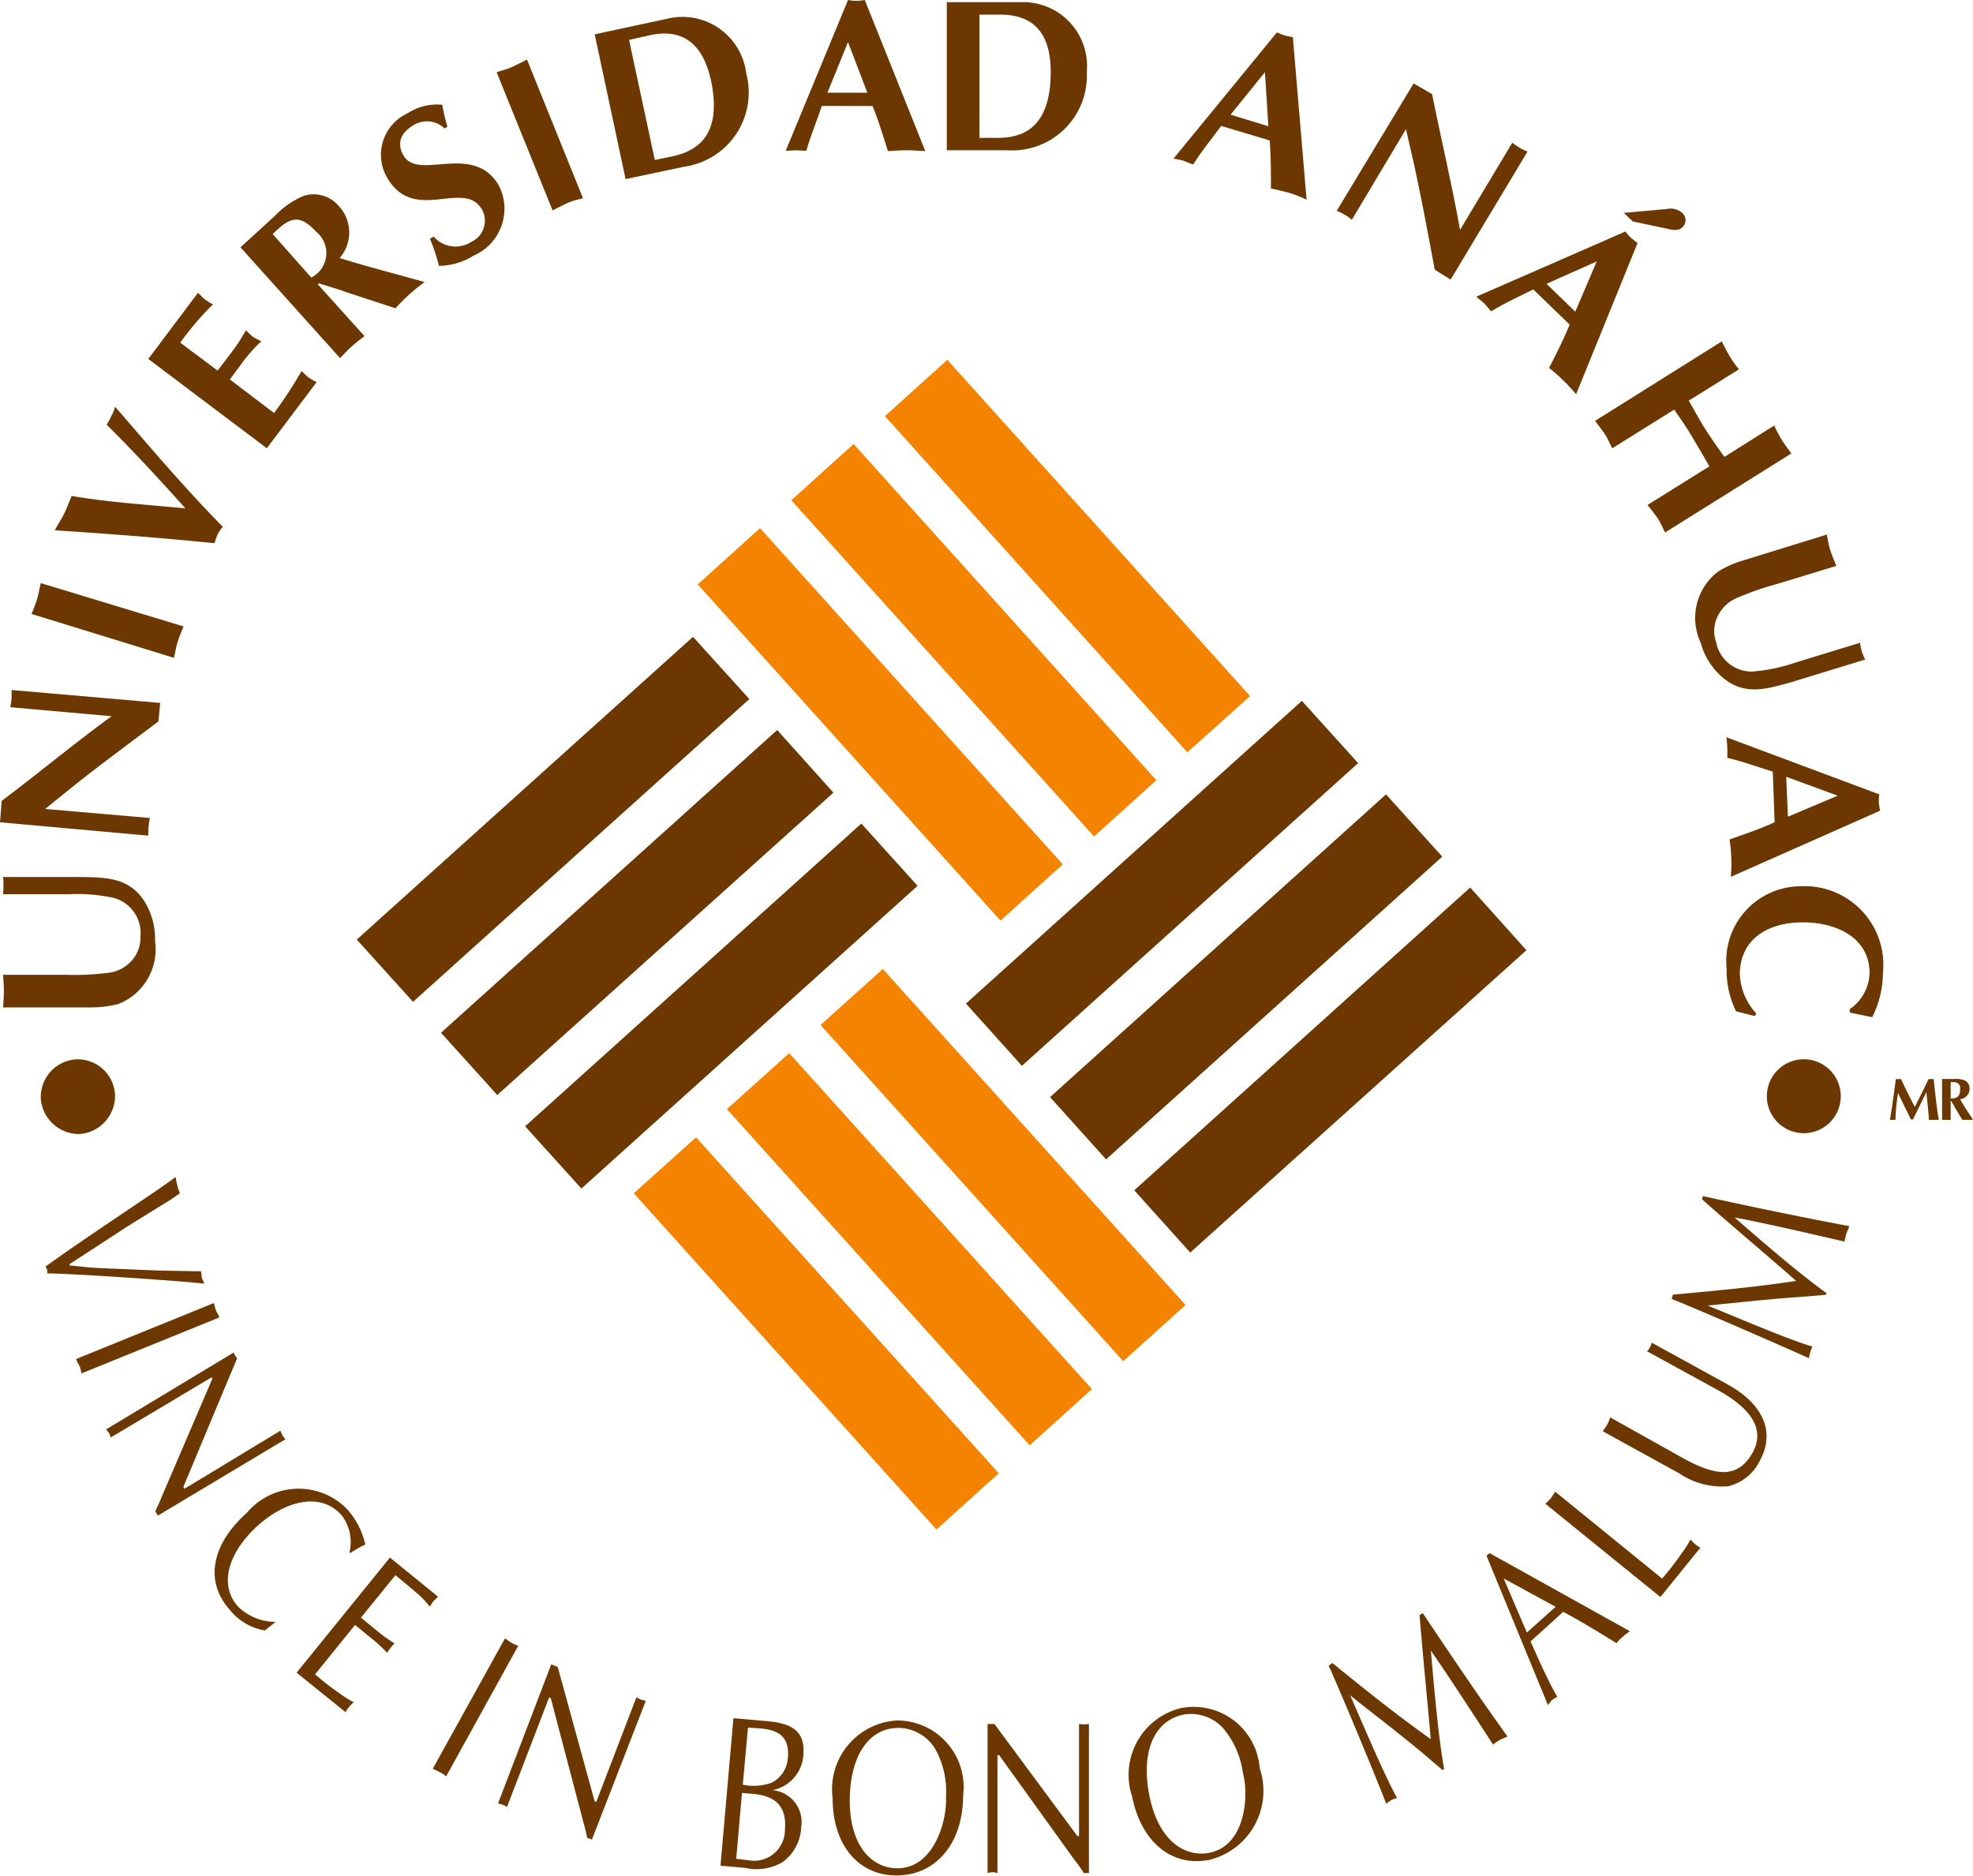
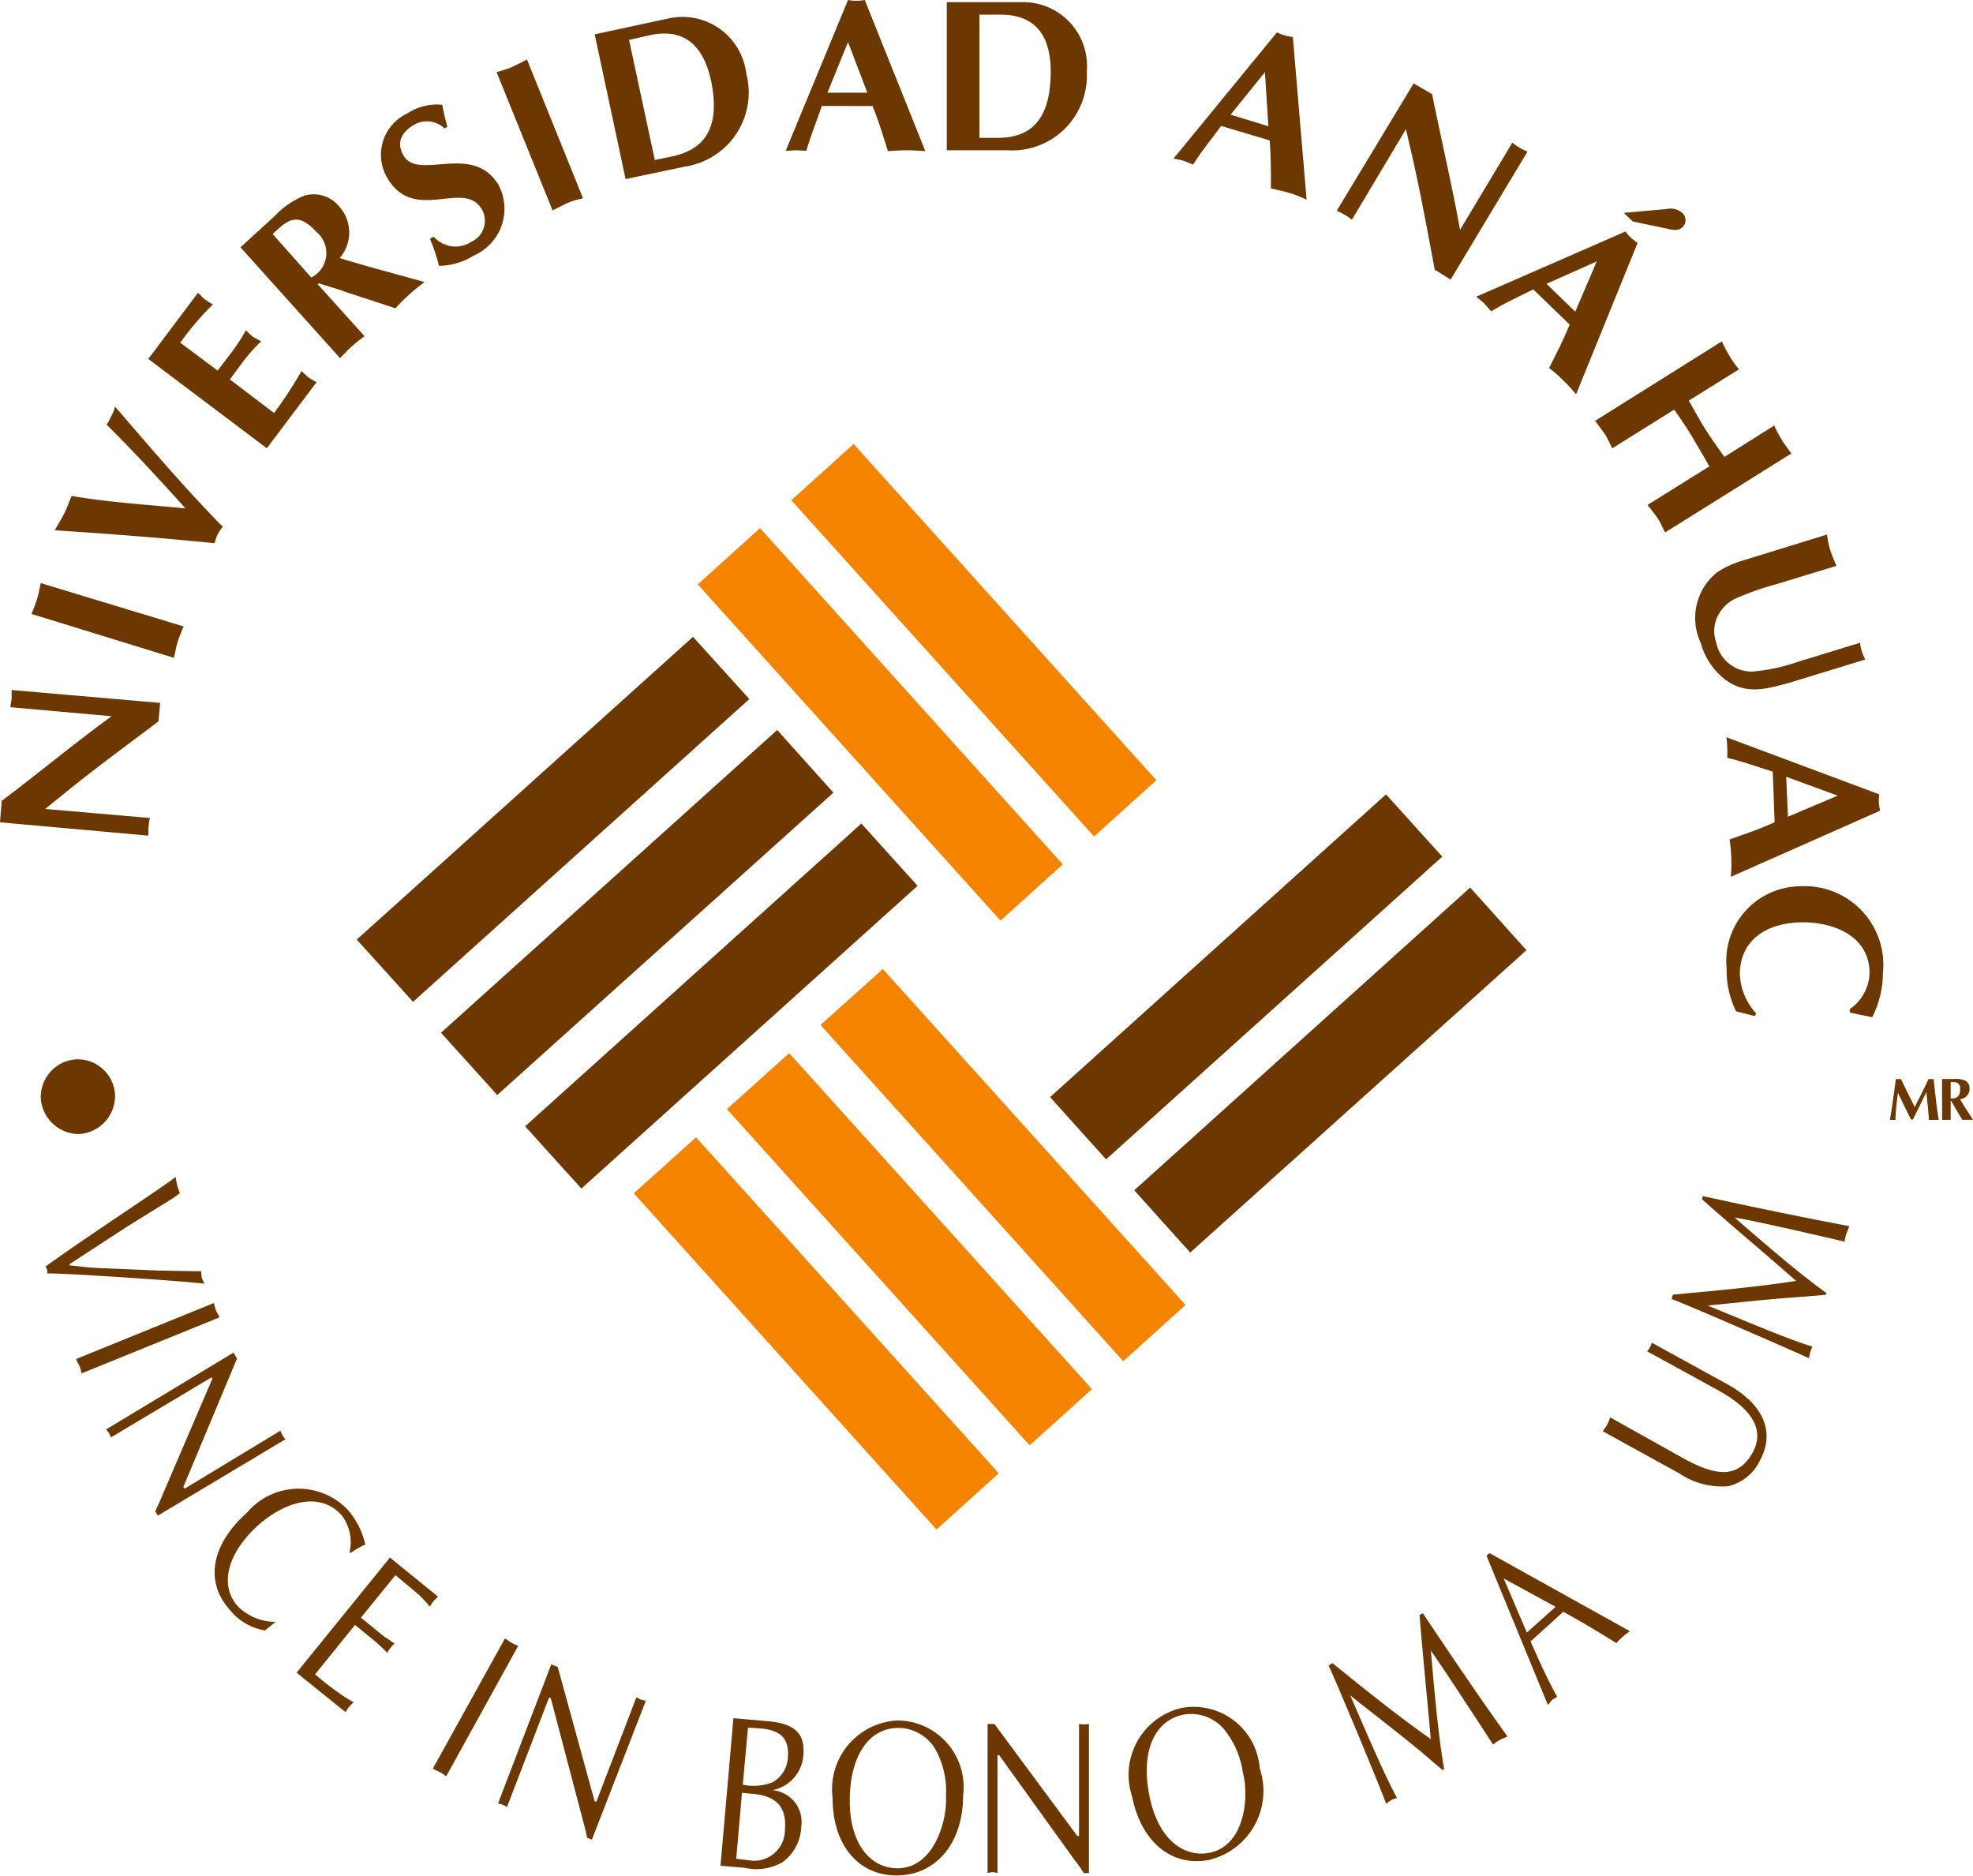
<svg xmlns="http://www.w3.org/2000/svg" id="Grupo_142" data-name="Grupo 142" width="52.856" height="50.245" viewBox="0 0 52.856 50.245">
  <defs>
    <clipPath id="clip-path">
      <rect id="Rectángulo_185" data-name="Rectángulo 185" width="52.856" height="50.245" fill="none" />
    </clipPath>
  </defs>
  <g id="Grupo_141" data-name="Grupo 141" clip-path="url(#clip-path)">
    <path id="Trazado_1783" data-name="Trazado 1783" d="M169,96.865c-.127-.253-.253-.495-.368-.748h-.138c-.057.4-.1.771-.161,1.093h.149a6.136,6.136,0,0,1,.069-.725c.115.253.241.494.345.713h.057c.115-.241.242-.483.357-.736.023.253.057.495.069.748h.265c-.057-.322-.092-.667-.138-1.093h-.138c-.127.276-.253.518-.368.748" transform="translate(-117.704 -67.21)" fill="#6c3700" fill-rule="evenodd" />
    <path id="Trazado_1784" data-name="Trazado 1784" d="M172.994,97.209h.23V96.7h.011c.035.057.081.127.1.173l.2.334h.288l-.058-.092c-.1-.15-.2-.3-.288-.46a.279.279,0,0,0,.253-.288.225.225,0,0,0-.138-.219.67.67,0,0,0-.265-.035h-.334Zm.23-1.012c.1,0,.219-.011.253.127v.08c0,.161-.08.242-.253.23Z" transform="translate(-120.966 -67.209)" fill="#6c3700" fill-rule="evenodd" />
    <path id="Trazado_1785" data-name="Trazado 1785" d="M62.153,48.551l1.668-1.507,8.11,9.007-1.668,1.507Z" transform="translate(-43.46 -32.896)" fill="#f48300" fill-rule="evenodd" />
    <path id="Trazado_1786" data-name="Trazado 1786" d="M70.491,41.055l1.668-1.507,8.11,9.007L78.6,50.062Z" transform="translate(-49.291 -27.654)" fill="#f48300" fill-rule="evenodd" />
-     <path id="Trazado_1787" data-name="Trazado 1787" d="M78.828,33.559,80.5,32.052l8.11,9.007-1.68,1.507Z" transform="translate(-55.121 -22.412)" fill="#f48300" fill-rule="evenodd" />
    <path id="Trazado_1788" data-name="Trazado 1788" d="M56.454,102.814l1.668-1.5,8.109,9-1.668,1.507Z" transform="translate(-39.475 -70.847)" fill="#f48300" fill-rule="evenodd" />
    <path id="Trazado_1789" data-name="Trazado 1789" d="M64.753,95.317l1.668-1.5,8.11,9-1.668,1.507Z" transform="translate(-45.279 -65.605)" fill="#f48300" fill-rule="evenodd" />
    <path id="Trazado_1790" data-name="Trazado 1790" d="M73.091,87.821l1.668-1.5,8.11,9L81.2,96.828Z" transform="translate(-51.109 -60.363)" fill="#f48300" fill-rule="evenodd" />
    <path id="Trazado_1791" data-name="Trazado 1791" d="M48.283,83.136l-1.507-1.668,9.007-8.11,1.507,1.668Z" transform="translate(-32.708 -51.296)" fill="#6c3700" fill-rule="evenodd" />
    <path id="Trazado_1792" data-name="Trazado 1792" d="M40.788,74.8l-1.507-1.668,9.007-8.11L49.794,66.7Z" transform="translate(-27.467 -45.466)" fill="#6c3700" fill-rule="evenodd" />
    <path id="Trazado_1793" data-name="Trazado 1793" d="M33.29,66.5l-1.507-1.668,9.007-8.11L42.3,58.389Z" transform="translate(-22.225 -39.662)" fill="#6c3700" fill-rule="evenodd" />
    <path id="Trazado_1794" data-name="Trazado 1794" d="M102.546,88.835l-1.5-1.668,9-8.11,1.507,1.679Z" transform="translate(-70.66 -55.281)" fill="#6c3700" fill-rule="evenodd" />
    <path id="Trazado_1795" data-name="Trazado 1795" d="M95.049,80.536l-1.5-1.668,9-8.11,1.507,1.668Z" transform="translate(-65.418 -49.478)" fill="#6c3700" fill-rule="evenodd" />
-     <path id="Trazado_1796" data-name="Trazado 1796" d="M87.553,72.2l-1.5-1.668,9-8.109,1.507,1.668Z" transform="translate(-60.176 -43.648)" fill="#6c3700" fill-rule="evenodd" />
    <path id="Trazado_1797" data-name="Trazado 1797" d="M3.633,95.39a1.026,1.026,0,0,0,1.035.966,1.023,1.023,0,0,0,.955-1.035A1,1,0,0,0,4.6,94.355a1.009,1.009,0,0,0-.966,1.035" transform="translate(-2.541 -65.977)" fill="#6c3700" fill-rule="evenodd" />
-     <path id="Trazado_1798" data-name="Trazado 1798" d="M2.649,81.6a3.035,3.035,0,0,0,.713-.092,1.575,1.575,0,0,0,.978-1.691,1.894,1.894,0,0,0-.31-1.1c-.414-.6-1.024-.6-1.691-.61H.268a1.475,1.475,0,0,1,.011.23,1.479,1.479,0,0,1-.011.23h1.76a4.64,4.64,0,0,1,1.208.1.976.976,0,0,1,.713,1.047.921.921,0,0,1-.253.656,1.008,1.008,0,0,1-.667.31,7.047,7.047,0,0,1-1.1.046H.268c.011.138.023.288.023.437s-.011.288-.023.437Z" transform="translate(-0.187 -54.613)" fill="#6c3700" fill-rule="evenodd" />
    <path id="Trazado_1799" data-name="Trazado 1799" d="M3.969,65.364c.011-.081,0-.161.011-.242a1.878,1.878,0,0,1,.035-.23L1.208,64.65l.713-.575c.748-.6,1.518-1.162,2.324-1.771l.046-.495-3.98-.345v.23c-.011.081-.023.161-.035.23l2.715.242C1.979,62.9,1.024,63.7.046,64.432L0,65.007Z" transform="translate(0 -42.979)" fill="#6c3700" fill-rule="evenodd" />
    <path id="Trazado_1800" data-name="Trazado 1800" d="M6.611,53.942c.035-.138.057-.288.1-.426s.1-.276.161-.414L3.045,51.941c-.035.138-.057.288-.1.426a4.189,4.189,0,0,1-.149.4Z" transform="translate(-1.952 -36.32)" fill="#6c3700" fill-rule="evenodd" />
    <path id="Trazado_1801" data-name="Trazado 1801" d="M9.394,39.442C8.37,38.4,7.449,37.314,6.506,36.221a.971.971,0,0,1-.1.253,1.458,1.458,0,0,1-.126.23C7,37.417,7.7,38.176,8.392,38.947c-1.023-.1-2.059-.161-3.048-.334-.069.161-.126.322-.2.472s-.173.3-.253.449c1.426.092,2.841.2,4.279.345.023-.069.046-.15.081-.23a1.288,1.288,0,0,1,.138-.207" transform="translate(-3.424 -25.328)" fill="#6c3700" fill-rule="evenodd" />
    <path id="Trazado_1802" data-name="Trazado 1802" d="M13.2,27.856l3.175,2.392,1.334-1.771a2.094,2.094,0,0,1-.219-.126c-.057-.046-.126-.115-.184-.173a11.811,11.811,0,0,1-.736,1.127l-1.185-.9.357-.483a4.573,4.573,0,0,1,.483-.54A1.854,1.854,0,0,1,16,27.258a1.316,1.316,0,0,1-.184-.173,4.778,4.778,0,0,1-.391.6l-.368.483-1-.748a7.494,7.494,0,0,1,.874-1.024,2.3,2.3,0,0,1-.218-.138c-.058-.046-.115-.115-.184-.173Z" transform="translate(-9.227 -18.24)" fill="#6c3700" fill-rule="evenodd" />
    <path id="Trazado_1803" data-name="Trazado 1803" d="M24.087,21.705c.1-.1.207-.219.311-.311a4.054,4.054,0,0,1,.345-.276l-1.254-1.392.035-.023c.242.08.54.161.713.23l1.334.437c.115-.127.242-.253.368-.368a5.226,5.226,0,0,1,.414-.334l-.414-.115c-.621-.172-1.242-.334-1.863-.529a1.039,1.039,0,0,0-.023-1.392.88.88,0,0,0-.932-.276,2.276,2.276,0,0,0-.782.541l-.92.84Zm-1.806-3.324c.265-.242.552-.564.943-.265a1.272,1.272,0,0,1,.219.2.735.735,0,0,1-.127,1.231Z" transform="translate(-14.977 -12.112)" fill="#6c3700" fill-rule="evenodd" />
    <path id="Trazado_1804" data-name="Trazado 1804" d="M35.706,9.885a5.431,5.431,0,0,1-.138-.587,1.436,1.436,0,0,0-.932.23,1.22,1.22,0,0,0-.529,1.749c.725,1.2,2.036.011,2.519.817a.621.621,0,0,1-.276.874.777.777,0,0,1-1.012-.138l-.1.058a4.862,4.862,0,0,1,.242.725,1.8,1.8,0,0,0,.932-.276,1.368,1.368,0,0,0,.667-1.886c-.69-1.15-2.128-.115-2.542-.782-.173-.288-.138-.587.265-.828a.68.68,0,0,1,.828.092Z" transform="translate(-23.72 -6.491)" fill="#6c3700" fill-rule="evenodd" />
    <path id="Trazado_1805" data-name="Trazado 1805" d="M45.748,9.355c.138-.069.265-.138.4-.2s.276-.092.414-.127l-1.5-3.715c-.138.069-.264.138-.4.2s-.276.092-.414.138Z" transform="translate(-30.944 -3.718)" fill="#6c3700" fill-rule="evenodd" />
    <path id="Trazado_1806" data-name="Trazado 1806" d="M52.973,2.008,53.8,5.885l1.587-.334a2.007,2.007,0,0,0,1.645-2.5,1.721,1.721,0,0,0-2.117-1.461Zm.92.149.564-.127c.805-.172,1.4.15,1.633,1.22.276,1.334-.242,1.852-1.024,2.024l-.483.1Z" transform="translate(-37.041 -1.088)" fill="#6c3700" fill-rule="evenodd" />
    <path id="Trazado_1807" data-name="Trazado 1807" d="M72.317,2.841c.161.38.276.782.414,1.208.173-.012.334-.023.495-.023s.334.011.506.023L72.11,0a1.533,1.533,0,0,1-.23.023A1.54,1.54,0,0,1,71.661,0L69.993,4.038c.092,0,.184-.011.276-.011s.184.011.276.011c.115-.4.265-.759.414-1.2Zm-1.208-.357.552-1.357.518,1.357Z" transform="translate(-48.943)" fill="#6c3700" fill-rule="evenodd" />
    <path id="Trazado_1808" data-name="Trazado 1808" d="M84.336.192V4.16h1.633a2,2,0,0,0,2.117-2.1A1.711,1.711,0,0,0,86.326.192Zm.874.334h.564c.828,0,1.346.437,1.346,1.53,0,1.369-.61,1.771-1.415,1.771H85.21Z" transform="translate(-58.972 -0.134)" fill="#6c3700" fill-rule="evenodd" />
    <path id="Trazado_1809" data-name="Trazado 1809" d="M107.108,5.768c.034.426.034.84.034,1.288.161.034.322.069.483.115s.322.115.472.184L107.729,3a1.821,1.821,0,0,1-.219-.046,1.543,1.543,0,0,1-.207-.08l-2.772,3.382a2.372,2.372,0,0,1,.276.058c.081.034.161.069.253.1.219-.357.472-.656.748-1.035Zm-1.047-.69.92-1.139.092,1.449Z" transform="translate(-73.094 -2.006)" fill="#6c3700" fill-rule="evenodd" />
    <path id="Trazado_1810" data-name="Trazado 1810" d="M119.065,10.837a1.179,1.179,0,0,1,.207.1,1.214,1.214,0,0,1,.2.138l1.449-2.427.207.9c.207.943.38,1.875.564,2.864l.426.265,2.059-3.428a1.771,1.771,0,0,1-.207-.1,2.049,2.049,0,0,1-.2-.138l-1.4,2.335c-.219-1.219-.506-2.427-.748-3.635l-.495-.288Z" transform="translate(-83.256 -5.188)" fill="#6c3700" fill-rule="evenodd" />
    <path id="Trazado_1811" data-name="Trazado 1811" d="M134,21.71c-.161.391-.345.759-.552,1.162a3.6,3.6,0,0,1,.38.334c.127.115.23.242.345.368l1.645-4.049-.173-.138a1.079,1.079,0,0,1-.149-.172l-4,1.748c.069.058.149.115.218.184s.115.138.184.207c.356-.219.713-.38,1.127-.587Zm-.621-1.093,1.346-.6-.575,1.346Zm2.071-1.9.242.23.874.184c.161.035.334.092.46-.035a.257.257,0,0,0,0-.368.474.474,0,0,0-.426-.115Z" transform="translate(-91.949 -13.014)" fill="#6c3700" fill-rule="evenodd" />
    <path id="Trazado_1812" data-name="Trazado 1812" d="M142.09,32.535c.081.115.173.23.253.345s.138.265.207.391l1.657-1.035c.172.242.345.494.494.748s.3.506.449.771l-1.657,1.035c.092.115.184.23.265.345s.138.265.207.391l3.382-2.116c-.081-.115-.172-.23-.253-.357a4.231,4.231,0,0,1-.207-.391l-1.334.84c-.173-.242-.345-.483-.506-.736s-.3-.518-.449-.771l1.346-.84a2.487,2.487,0,0,1-.253-.357,4.185,4.185,0,0,1-.207-.391Z" transform="translate(-99.357 -21.262)" fill="#6c3700" fill-rule="evenodd" />
    <path id="Trazado_1813" data-name="Trazado 1813" d="M152.313,48.321a2.61,2.61,0,0,0-.656.3,1.565,1.565,0,0,0-.449,1.9,1.854,1.854,0,0,0,.621.955c.575.46,1.15.276,1.794.1l1.99-.61a1.783,1.783,0,0,1-.092-.219,1.392,1.392,0,0,1-.046-.23l-1.691.518a4.856,4.856,0,0,1-1.185.253.968.968,0,0,1-.978-.782.9.9,0,0,1,.046-.713,1.017,1.017,0,0,1,.552-.495,7.853,7.853,0,0,1,1.035-.357l1.587-.483c-.057-.138-.115-.276-.161-.414s-.069-.276-.092-.426Z" transform="translate(-105.645 -33.298)" fill="#6c3700" fill-rule="evenodd" />
    <path id="Trazado_1814" data-name="Trazado 1814" d="M155.082,67.949c-.38.173-.782.311-1.208.46a3.415,3.415,0,0,1,.046.495,3.694,3.694,0,0,1-.011.506l4-1.772a1.764,1.764,0,0,1-.035-.218,1.3,1.3,0,0,1,.012-.219l-4.095-1.53a3.349,3.349,0,0,1,.023.552c.4.092.771.23,1.219.368Zm.311-1.219,1.38.506-1.334.564Z" transform="translate(-107.541 -45.921)" fill="#6c3700" fill-rule="evenodd" />
    <path id="Trazado_1815" data-name="Trazado 1815" d="M154.588,82.349a1.645,1.645,0,0,1-.437-1.047c0-.9.7-1.392,1.691-1.392.863,0,1.783.391,1.783,1.358a1.205,1.205,0,0,1-.529.966v.092c.2.046.4.081.6.127a2.646,2.646,0,0,0,.288-1.185,2.109,2.109,0,0,0-2.22-2.324,2,2,0,0,0-1.967,2.2,2.475,2.475,0,0,0,.253,1.15l.506.127Z" transform="translate(-107.541 -55.202)" fill="#6c3700" fill-rule="evenodd" />
-     <path id="Trazado_1816" data-name="Trazado 1816" d="M159.366,95.354a.99.99,0,1,0-1.979-.069.99.99,0,1,0,1.979.069" transform="translate(-110.053 -65.953)" fill="#6c3700" fill-rule="evenodd" />
    <path id="Trazado_1817" data-name="Trazado 1817" d="M5.458,107.275c-.253-.011-.494-.046-.759-.069v-.035l1.553-1.012.909-.564c.173-.1.334-.207.494-.322a1.474,1.474,0,0,1-.069-.207,1.927,1.927,0,0,1-.046-.23c-.426.334-2.3,1.542-3.485,2.4.011.035.034.058.046.092v.092c.667,0,3.819.219,4.21.276a1.693,1.693,0,0,1-.069-.161c-.011-.057-.011-.115-.023-.173h-.1L7.1,107.344Z" transform="translate(-2.835 -73.307)" fill="#6c3700" fill-rule="evenodd" />
    <path id="Trazado_1818" data-name="Trazado 1818" d="M6.77,117.577c.023.057.057.115.092.184s.035.127.057.2l3.693-1.5c-.023-.069-.069-.127-.092-.184s-.035-.138-.057-.2Z" transform="translate(-4.734 -81.17)" fill="#6c3700" fill-rule="evenodd" />
    <path id="Trazado_1819" data-name="Trazado 1819" d="M14.256,122.8a.651.651,0,0,1-.081-.1c-.023-.046-.034-.081-.057-.127l-2.565,1.553-.035-.046,1.438-3.439-.092-.161-3.416,2.059a.8.8,0,0,1,.08.1.466.466,0,0,1,.046.115l2.7-1.611.023.035-1.357,3.163c-.057.149-.138.311-.173.391l.069.115Z" transform="translate(-6.607 -84.246)" fill="#6c3700" fill-rule="evenodd" />
    <path id="Trazado_1820" data-name="Trazado 1820" d="M20.755,136.171a1.424,1.424,0,0,1-1.012-.414c-.495-.552-.3-1.4.529-2.162.736-.656,1.668-.92,2.243-.288a1.178,1.178,0,0,1,.218,1l.023.023a2.389,2.389,0,0,1,.4-.23,2.115,2.115,0,0,0-.472-.932,1.813,1.813,0,0,0-2.7.081c-.955.851-1.139,1.852-.448,2.611a1.514,1.514,0,0,0,.932.541Z" transform="translate(-13.37 -92.724)" fill="#6c3700" fill-rule="evenodd" />
    <path id="Trazado_1821" data-name="Trazado 1821" d="M29.075,139.2l.276.23.357.3a3.7,3.7,0,0,1,.288.311c.035-.046.057-.092.092-.138l.127-.127-1.288-1.047-2.5,3.083,1.311,1.058a.994.994,0,0,1,.092-.138,1.323,1.323,0,0,1,.127-.127,2.831,2.831,0,0,1-.368-.23,7.372,7.372,0,0,1-.667-.518l1.07-1.323.564.46c.1.092.2.184.3.288a.715.715,0,0,1,.092-.138,1.076,1.076,0,0,1,.1-.115c-.115-.08-.23-.149-.334-.23l-.564-.46Z" transform="translate(-18.481 -97.004)" fill="#6c3700" fill-rule="evenodd" />
    <path id="Trazado_1822" data-name="Trazado 1822" d="M38.554,149.438c.057.035.127.057.184.092a.752.752,0,0,1,.173.115l1.932-3.5a.881.881,0,0,1-.184-.081c-.057-.034-.115-.08-.172-.115Z" transform="translate(-26.959 -102.058)" fill="#6c3700" fill-rule="evenodd" />
    <path id="Trazado_1823" data-name="Trazado 1823" d="M48.325,149.226l-.138-.035a1.08,1.08,0,0,0-.115-.057L47,151.929l-.046-.011-.989-3.6-.173-.069-1.426,3.727a.685.685,0,0,1,.126.035,1.015,1.015,0,0,1,.115.057l1.127-2.933.046.023.874,3.324c.046.161.081.322.1.414l.127.046Z" transform="translate(-31.024 -103.663)" fill="#6c3700" fill-rule="evenodd" />
    <path id="Trazado_1824" data-name="Trazado 1824" d="M64.179,156.986l.656.057a1.383,1.383,0,0,0,1-.149,1.215,1.215,0,0,0,.506-.943.856.856,0,0,0-.771-.989A1.025,1.025,0,0,0,66.4,154c.046-.6-.288-.828-.966-.886l-.909-.08Zm.736-3.7.345.023c.483.046.771.23.724.782a.8.8,0,0,1-.426.667,1.4,1.4,0,0,1-.782.057Zm-.161,1.749.265.023c.564.046.943.276.886.955a.826.826,0,0,1-.863.84L64.6,156.8Z" transform="translate(-44.877 -107.006)" fill="#6c3700" fill-rule="evenodd" />
    <path id="Trazado_1825" data-name="Trazado 1825" d="M77.2,155.307c.035.632-.322,1.909-1.3,1.909-.7,0-1.277-.621-1.277-1.806s.495-1.955,1.311-1.955a1.165,1.165,0,0,1,.978.564,2.318,2.318,0,0,1,.288,1.288m-1.323,2.1c1.047,0,1.783-.851,1.783-2.151a1.782,1.782,0,0,0-1.771-2,1.845,1.845,0,0,0-1.725,2.082c0,1.254.69,2.07,1.714,2.07" transform="translate(-51.858 -107.167)" fill="#6c3700" fill-rule="evenodd" />
    <path id="Trazado_1826" data-name="Trazado 1826" d="M90.684,153.565c-.046,0-.092.011-.138.011s-.081-.011-.127-.011v3h-.046l-2.22-3h-.184v3.992a.583.583,0,0,1,.138-.023.6.6,0,0,1,.127.023V154.4h.046l2.013,2.8a3.565,3.565,0,0,1,.253.357h.138Z" transform="translate(-61.512 -107.381)" fill="#6c3700" fill-rule="evenodd" />
    <path id="Trazado_1827" data-name="Trazado 1827" d="M103.7,153.812c.161.621.057,1.944-.909,2.128-.69.127-1.369-.368-1.6-1.53s.115-2.013.92-2.174a1.167,1.167,0,0,1,1.058.368,2.355,2.355,0,0,1,.529,1.208m-.886,2.312a1.9,1.9,0,0,0,1.334-2.45,1.774,1.774,0,0,0-2.117-1.61,1.84,1.84,0,0,0-1.3,2.37c.241,1.219,1.07,1.9,2.082,1.691" transform="translate(-70.399 -106.305)" fill="#6c3700" fill-rule="evenodd" />
    <path id="Trazado_1828" data-name="Trazado 1828" d="M120.777,143.743c.092,1.139.207,2.243.3,3.324-.932-.656-1.852-1.4-2.634-2.036l-.1.069c.253.552,1.2,2.818,1.542,3.7a1.363,1.363,0,0,1,.138-.1c.046-.023.092-.035.149-.057-.345-.633-.794-1.7-1.254-2.749.644.518,1.3,1.012,1.933,1.541l.54.46.046-.023c-.149-.84-.241-1.852-.357-3.175.334.472,1.024,1.53,1.668,2.519a1.06,1.06,0,0,1,.184-.127c.058-.035.115-.046.2-.092-.656-.909-1.461-2.094-2.266-3.3Z" transform="translate(-82.748 -100.48)" fill="#6c3700" fill-rule="evenodd" />
    <path id="Trazado_1829" data-name="Trazado 1829" d="M132.494,138.342l-.081.069,1.645,4a1.236,1.236,0,0,0,.1-.127,1.709,1.709,0,0,1,.149-.092c-.276-.495-.495-.989-.713-1.484l.874-.794c.495.265,1,.575,1.426.84a1.229,1.229,0,0,1,.173-.173c.057-.057.115-.092.184-.149Zm1.771,1.438-.771.69-.621-1.449Z" transform="translate(-92.59 -96.736)" fill="#6c3700" fill-rule="evenodd" />
-     <path id="Trazado_1830" data-name="Trazado 1830" d="M137.918,132.872c-.046.069-.081.127-.115.173a1.845,1.845,0,0,1-.15.149l3.083,2.5,1.07-1.323a.943.943,0,0,1-.138-.092,1.29,1.29,0,0,1-.127-.127,3.063,3.063,0,0,1-.242.38,7.369,7.369,0,0,1-.518.667Z" transform="translate(-96.254 -92.911)" fill="#6c3700" fill-rule="evenodd" />
    <path id="Trazado_1831" data-name="Trazado 1831" d="M142.974,121.6a1,1,0,0,1-.081.2c-.035.057-.08.115-.115.173l2.047,1.127a2.037,2.037,0,0,0,1.311.345,1.269,1.269,0,0,0,.851-.69c.391-.713.15-1.472-.863-2.036L144.09,119.6a.483.483,0,0,1-.046.115.417.417,0,0,1-.081.115l1.909,1.047c.828.46,1.277,1.012.92,1.668-.391.69-.966.644-1.863.149Z" transform="translate(-99.839 -83.631)" fill="#6c3700" fill-rule="evenodd" />
    <path id="Trazado_1832" data-name="Trazado 1832" d="M149.715,106.612c.851.759,1.7,1.461,2.519,2.186-1.127.173-2.312.276-3.3.368l-.035.115c.564.218,2.818,1.2,3.681,1.587a.816.816,0,0,1,.034-.161,1.357,1.357,0,0,1,.057-.149c-.678-.207-1.748-.667-2.807-1.1.817-.081,1.633-.172,2.462-.23l.7-.057.023-.046c-.69-.495-1.472-1.162-2.462-2.025.575.1,1.806.38,2.945.645a1.712,1.712,0,0,1,.046-.207c.023-.069.057-.127.081-.207-1.1-.207-2.508-.494-3.923-.805Z" transform="translate(-104.117 -74.484)" fill="#6c3700" fill-rule="evenodd" />
  </g>
</svg>